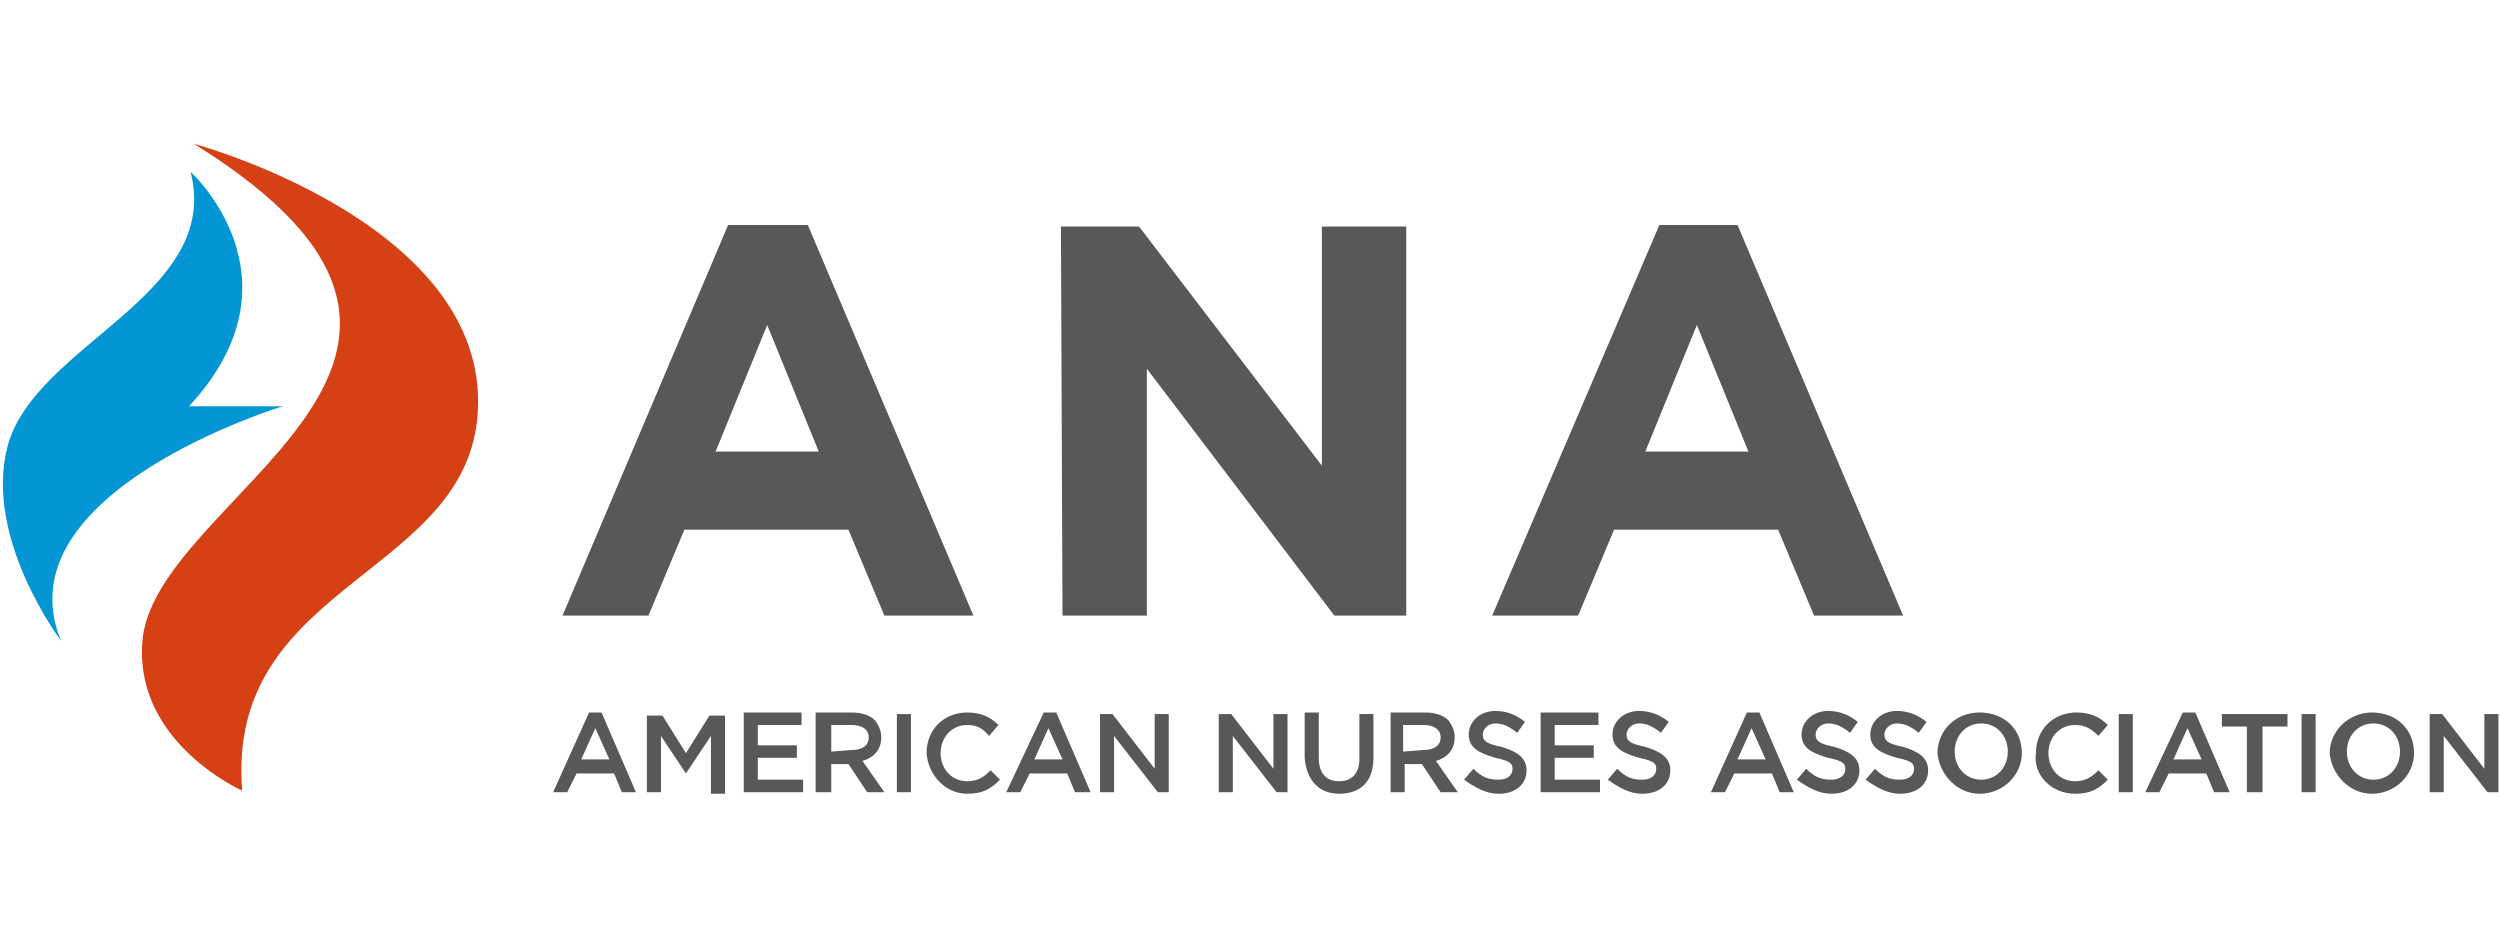
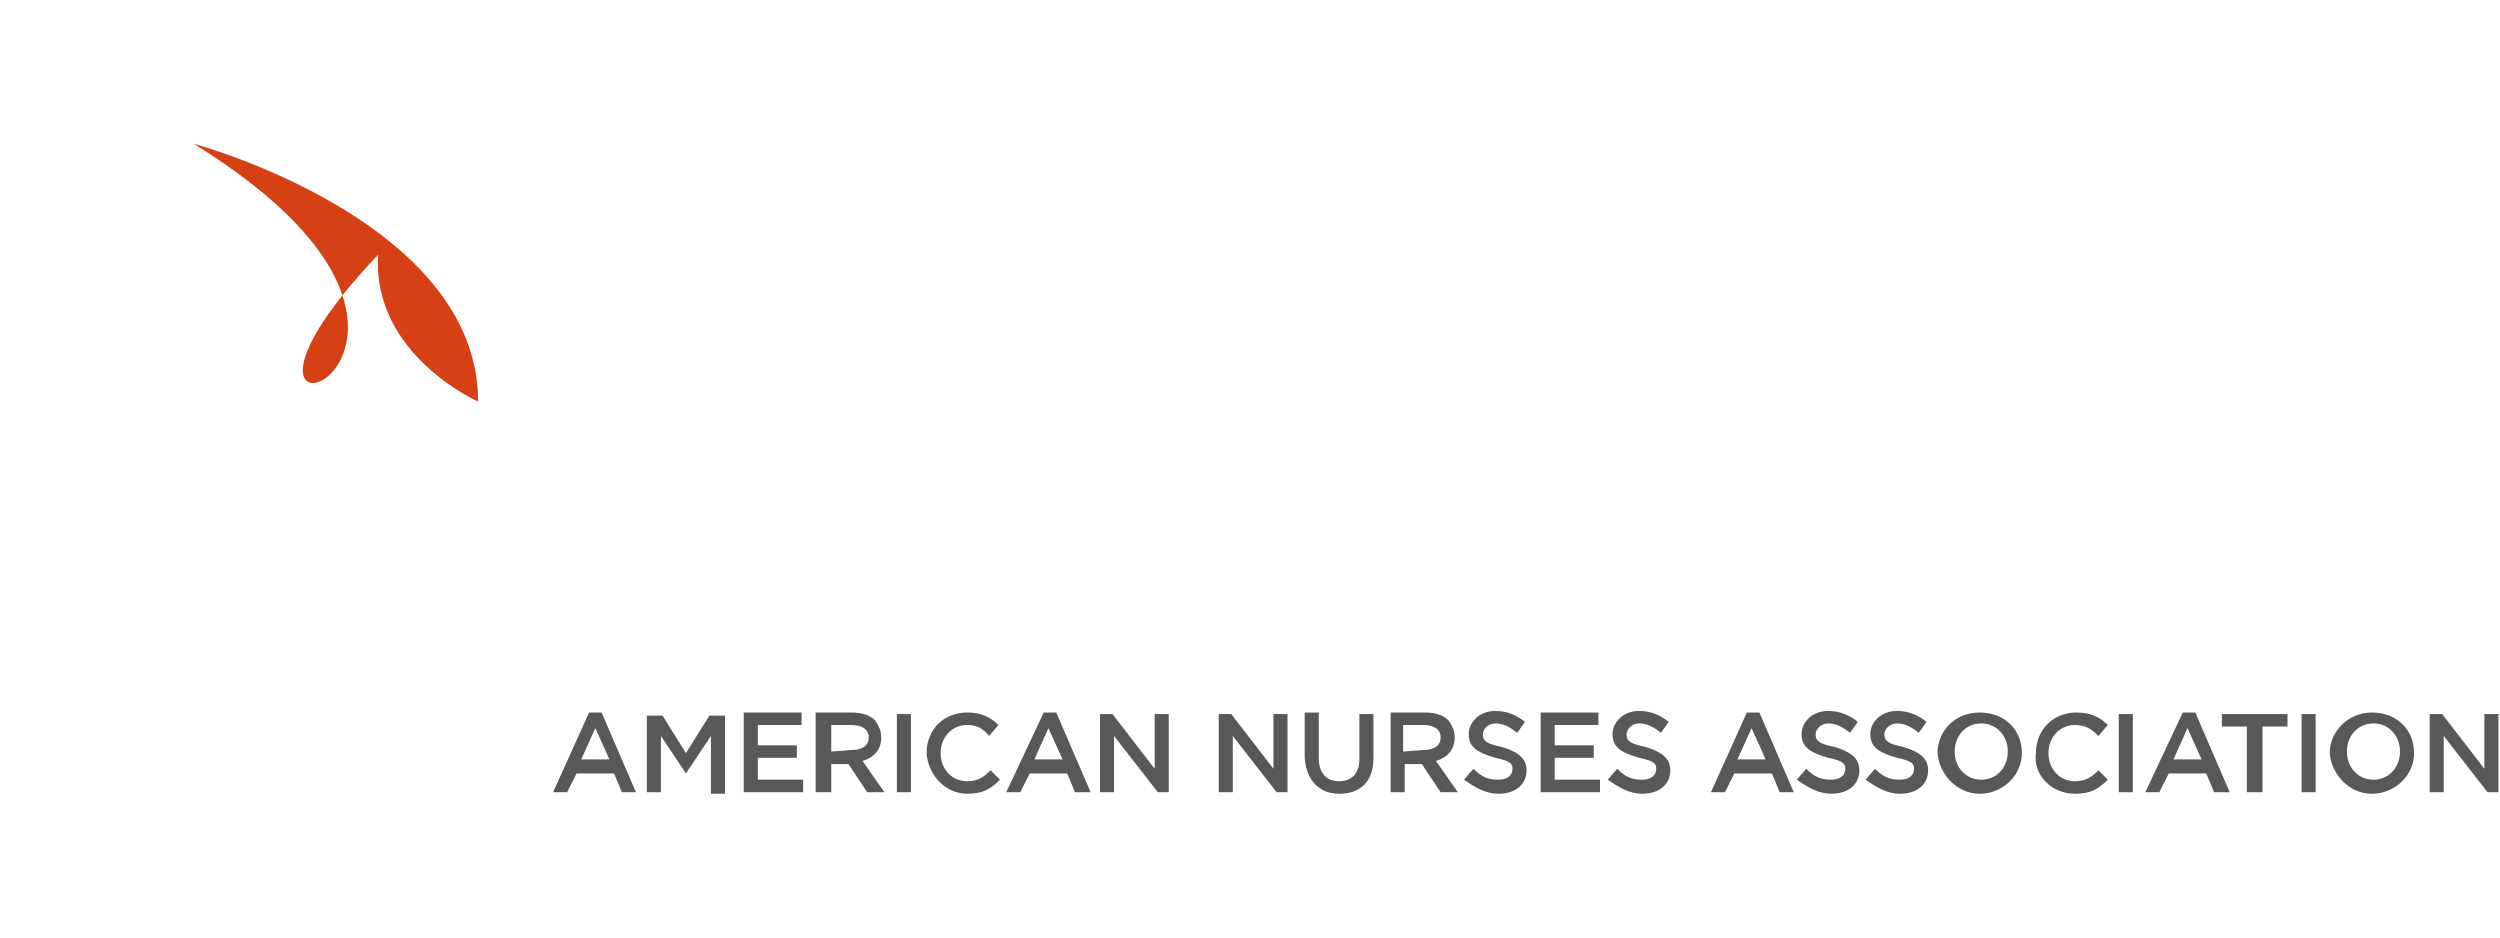
<svg xmlns="http://www.w3.org/2000/svg" version="1.1" id="Layer_1" x="0px" y="0px" viewBox="0 0 160 60" style="enable-background:new 0 0 160 60;" xml:space="preserve">
  <style type="text/css"> .st0{fill:#58575A;} .st1{fill:#D54115;} .st2{fill:#0495D4;} </style>
  <g>
-     <path class="st0" d="M105.3,28.9l3.3-8.1l3.3,8.1C112,28.9,105.3,28.9,105.3,28.9z M95.5,39.4h5.5l2.3-5.5h10.5l2.3,5.5h5.7 l-10.6-25h-5L95.5,39.4z M68,39.4h5.4V23.6l12,15.8h4.6V14.5h-5.4v15.3L72.9,14.5h-5L68,39.4L68,39.4z M45.8,28.9l3.3-8.1l3.3,8.1 C52.5,28.9,45.8,28.9,45.8,28.9z M36,39.4h5.5l2.3-5.5h10.5l2.3,5.5h5.7l-10.6-25h-5.1L36,39.4z" />
    <g>
      <path class="st0" d="M155.5,50.7h0.9v-3.6l2.8,3.6h0.7v-5H159v3.5l-2.7-3.5h-0.8V50.7z M151.9,49.9c-1,0-1.7-0.8-1.7-1.8l0,0 c0-1,0.7-1.8,1.7-1.8c1,0,1.7,0.8,1.7,1.8l0,0C153.6,49.1,152.9,49.9,151.9,49.9 M151.8,50.8c1.5,0,2.7-1.2,2.7-2.6l0,0 c0-1.5-1.1-2.6-2.7-2.6c-1.5,0-2.7,1.2-2.7,2.6l0,0C149.2,49.5,150.3,50.8,151.8,50.8 M147.3,50.7h0.9v-5h-0.9V50.7z M143.9,50.7 h0.9v-4.2h1.6v-0.8h-4.2v0.8h1.6V50.7L143.9,50.7z M139.1,48.6l0.9-2l0.9,2H139.1z M137.3,50.7h0.9l0.6-1.2h2.4l0.5,1.2h1 l-2.2-5.1h-0.8L137.3,50.7z M135.6,50.7h0.9v-5h-0.9V50.7z M132.8,50.8c1,0,1.5-0.3,2.1-0.9l-0.6-0.6c-0.4,0.4-0.8,0.7-1.5,0.7 c-1,0-1.7-0.8-1.7-1.8l0,0c0-1,0.7-1.8,1.7-1.8c0.6,0,1,0.2,1.5,0.7l0.6-0.7c-0.5-0.5-1.1-0.8-2-0.8c-1.5,0-2.6,1.1-2.6,2.6l0,0 C130.1,49.6,131.3,50.8,132.8,50.8 M126.8,49.9c-1,0-1.7-0.8-1.7-1.8l0,0c0-1,0.7-1.8,1.7-1.8c1,0,1.7,0.8,1.7,1.8l0,0 C128.5,49.1,127.8,49.9,126.8,49.9 M126.7,50.8c1.5,0,2.7-1.2,2.7-2.6l0,0c0-1.5-1.1-2.6-2.7-2.6c-1.6,0-2.7,1.2-2.7,2.6l0,0 C124.1,49.5,125.2,50.8,126.7,50.8 M121.6,50.8c1.1,0,1.8-0.6,1.8-1.5l0,0c0-0.8-0.6-1.2-1.6-1.5c-1-0.2-1.2-0.4-1.2-0.8l0,0 c0-0.3,0.3-0.7,0.8-0.7s0.9,0.2,1.4,0.6l0.5-0.7c-0.5-0.4-1.1-0.7-1.9-0.7c-1,0-1.7,0.7-1.7,1.5l0,0c0,0.9,0.7,1.2,1.7,1.5 c1,0.2,1.1,0.4,1.1,0.7l0,0c0,0.4-0.3,0.7-0.9,0.7c-0.7,0-1.1-0.2-1.6-0.7l-0.6,0.7C120.1,50.4,120.8,50.8,121.6,50.8 M117.2,50.8 c1.1,0,1.8-0.6,1.8-1.5l0,0c0-0.8-0.6-1.2-1.6-1.5c-1-0.2-1.2-0.4-1.2-0.8l0,0c0-0.3,0.3-0.7,0.8-0.7s0.9,0.2,1.4,0.6l0.5-0.7 c-0.5-0.4-1.1-0.7-1.9-0.7c-1,0-1.7,0.7-1.7,1.5l0,0c0,0.9,0.7,1.2,1.7,1.5c1,0.2,1.1,0.4,1.1,0.7l0,0c0,0.4-0.3,0.7-0.9,0.7 c-0.7,0-1.1-0.2-1.6-0.7l-0.6,0.7C115.7,50.4,116.4,50.8,117.2,50.8 M111.2,48.6l0.9-2l0.9,2H111.2z M109.5,50.7h0.9l0.6-1.2h2.4 l0.5,1.2h0.9l-2.2-5.1h-0.8L109.5,50.7z M105.1,50.8c1.1,0,1.8-0.6,1.8-1.5l0,0c0-0.8-0.6-1.2-1.6-1.5c-1-0.2-1.2-0.4-1.2-0.8l0,0 c0-0.3,0.3-0.7,0.8-0.7s0.9,0.2,1.4,0.6l0.5-0.7c-0.5-0.4-1.1-0.7-1.9-0.7c-1,0-1.7,0.7-1.7,1.5l0,0c0,0.9,0.7,1.2,1.7,1.5 c1,0.2,1.1,0.4,1.1,0.7l0,0c0,0.4-0.3,0.7-0.9,0.7c-0.7,0-1.1-0.2-1.6-0.7l-0.6,0.7C103.6,50.4,104.3,50.8,105.1,50.8 M98.6,50.7 h3.8v-0.8h-2.9v-1.4h2.5v-0.8h-2.5v-1.3h2.8v-0.8h-3.7V50.7L98.6,50.7z M95.9,50.8c1.1,0,1.8-0.6,1.8-1.5l0,0 c0-0.8-0.6-1.2-1.6-1.5c-1-0.2-1.2-0.4-1.2-0.8l0,0c0-0.3,0.3-0.7,0.8-0.7s0.9,0.2,1.4,0.6l0.5-0.7c-0.5-0.4-1.1-0.7-1.9-0.7 c-1,0-1.7,0.7-1.7,1.5l0,0c0,0.9,0.7,1.2,1.7,1.5c1,0.2,1.1,0.4,1.1,0.7l0,0c0,0.4-0.3,0.7-0.9,0.7c-0.7,0-1.1-0.2-1.6-0.7 l-0.6,0.7C94.4,50.4,95.1,50.8,95.9,50.8 M89.8,48.1v-1.7h1.3c0.7,0,1.1,0.3,1.1,0.8l0,0c0,0.5-0.4,0.8-1.1,0.8L89.8,48.1 L89.8,48.1z M89,50.7h0.9v-1.8h1.1l1.2,1.8h1.1l-1.4-2c0.7-0.2,1.2-0.7,1.2-1.5l0,0c0-0.5-0.2-0.8-0.4-1.1 c-0.3-0.3-0.8-0.5-1.5-0.5H89V50.7z M85.7,50.8c1.3,0,2.2-0.7,2.2-2.3v-2.8H87v2.9c0,0.9-0.5,1.4-1.3,1.4s-1.3-0.5-1.3-1.5v-2.9 h-0.9v2.9C83.6,49.9,84.4,50.8,85.7,50.8 M78,50.7h0.9v-3.6l2.8,3.6h0.7v-5h-0.9v3.5l-2.7-3.5H78V50.7L78,50.7z M70.4,50.7h0.9 v-3.6l2.8,3.6h0.7v-5h-0.9v3.5l-2.7-3.5h-0.8V50.7L70.4,50.7z M66.2,48.6l0.9-2l0.9,2H66.2z M64.4,50.7h0.9l0.6-1.2h2.4l0.5,1.2h1 l-2.2-5.1h-0.8L64.4,50.7z M61.9,50.8c1,0,1.5-0.3,2.1-0.9l-0.6-0.6c-0.4,0.4-0.8,0.7-1.5,0.7c-1,0-1.7-0.8-1.7-1.8l0,0 c0-1,0.7-1.8,1.7-1.8c0.6,0,1,0.2,1.4,0.7l0.6-0.7c-0.5-0.5-1.1-0.8-2-0.8c-1.5,0-2.6,1.1-2.6,2.6l0,0 C59.4,49.6,60.5,50.8,61.9,50.8 M57.4,50.7h0.9v-5h-0.9V50.7z M53.2,48.1v-1.7h1.3c0.7,0,1.1,0.3,1.1,0.8l0,0 c0,0.5-0.4,0.8-1.1,0.8L53.2,48.1L53.2,48.1z M52.3,50.7h0.9v-1.8h1.1l1.2,1.8h1.1l-1.4-2c0.7-0.2,1.2-0.7,1.2-1.5l0,0 c0-0.5-0.2-0.8-0.4-1.1c-0.3-0.3-0.8-0.5-1.5-0.5h-2.3V50.7L52.3,50.7z M47.6,50.7h3.8v-0.8h-2.9v-1.4H51v-0.8h-2.5v-1.3h2.8v-0.8 h-3.7V50.7L47.6,50.7z M41.4,50.7h0.9v-3.6l1.6,2.4l0,0l1.6-2.4v3.7h0.9v-5h-1l-1.5,2.4l-1.5-2.4h-1L41.4,50.7L41.4,50.7z M37.2,48.6l0.9-2l0.9,2H37.2z M35.4,50.7h0.9l0.6-1.2h2.4l0.5,1.2h0.9l-2.2-5.1h-0.8L35.4,50.7z" />
-       <path class="st1" d="M12.4,9.2c0,0,18.2,4.9,18.2,16.5c0,11.2-16.2,11.3-15.1,24.9c0,0-6.8-3-6.4-9.4C9.6,31.7,35,23.2,12.4,9.2" />
-       <path class="st2" d="M12.2,11c0,0,7.5,6.8-0.1,15h6c0,0-18.1,5.5-14.2,15c0,0-5-6.6-3.4-12.5C2.3,22,14.2,18.9,12.2,11" />
+       <path class="st1" d="M12.4,9.2c0,0,18.2,4.9,18.2,16.5c0,0-6.8-3-6.4-9.4C9.6,31.7,35,23.2,12.4,9.2" />
    </g>
  </g>
</svg>